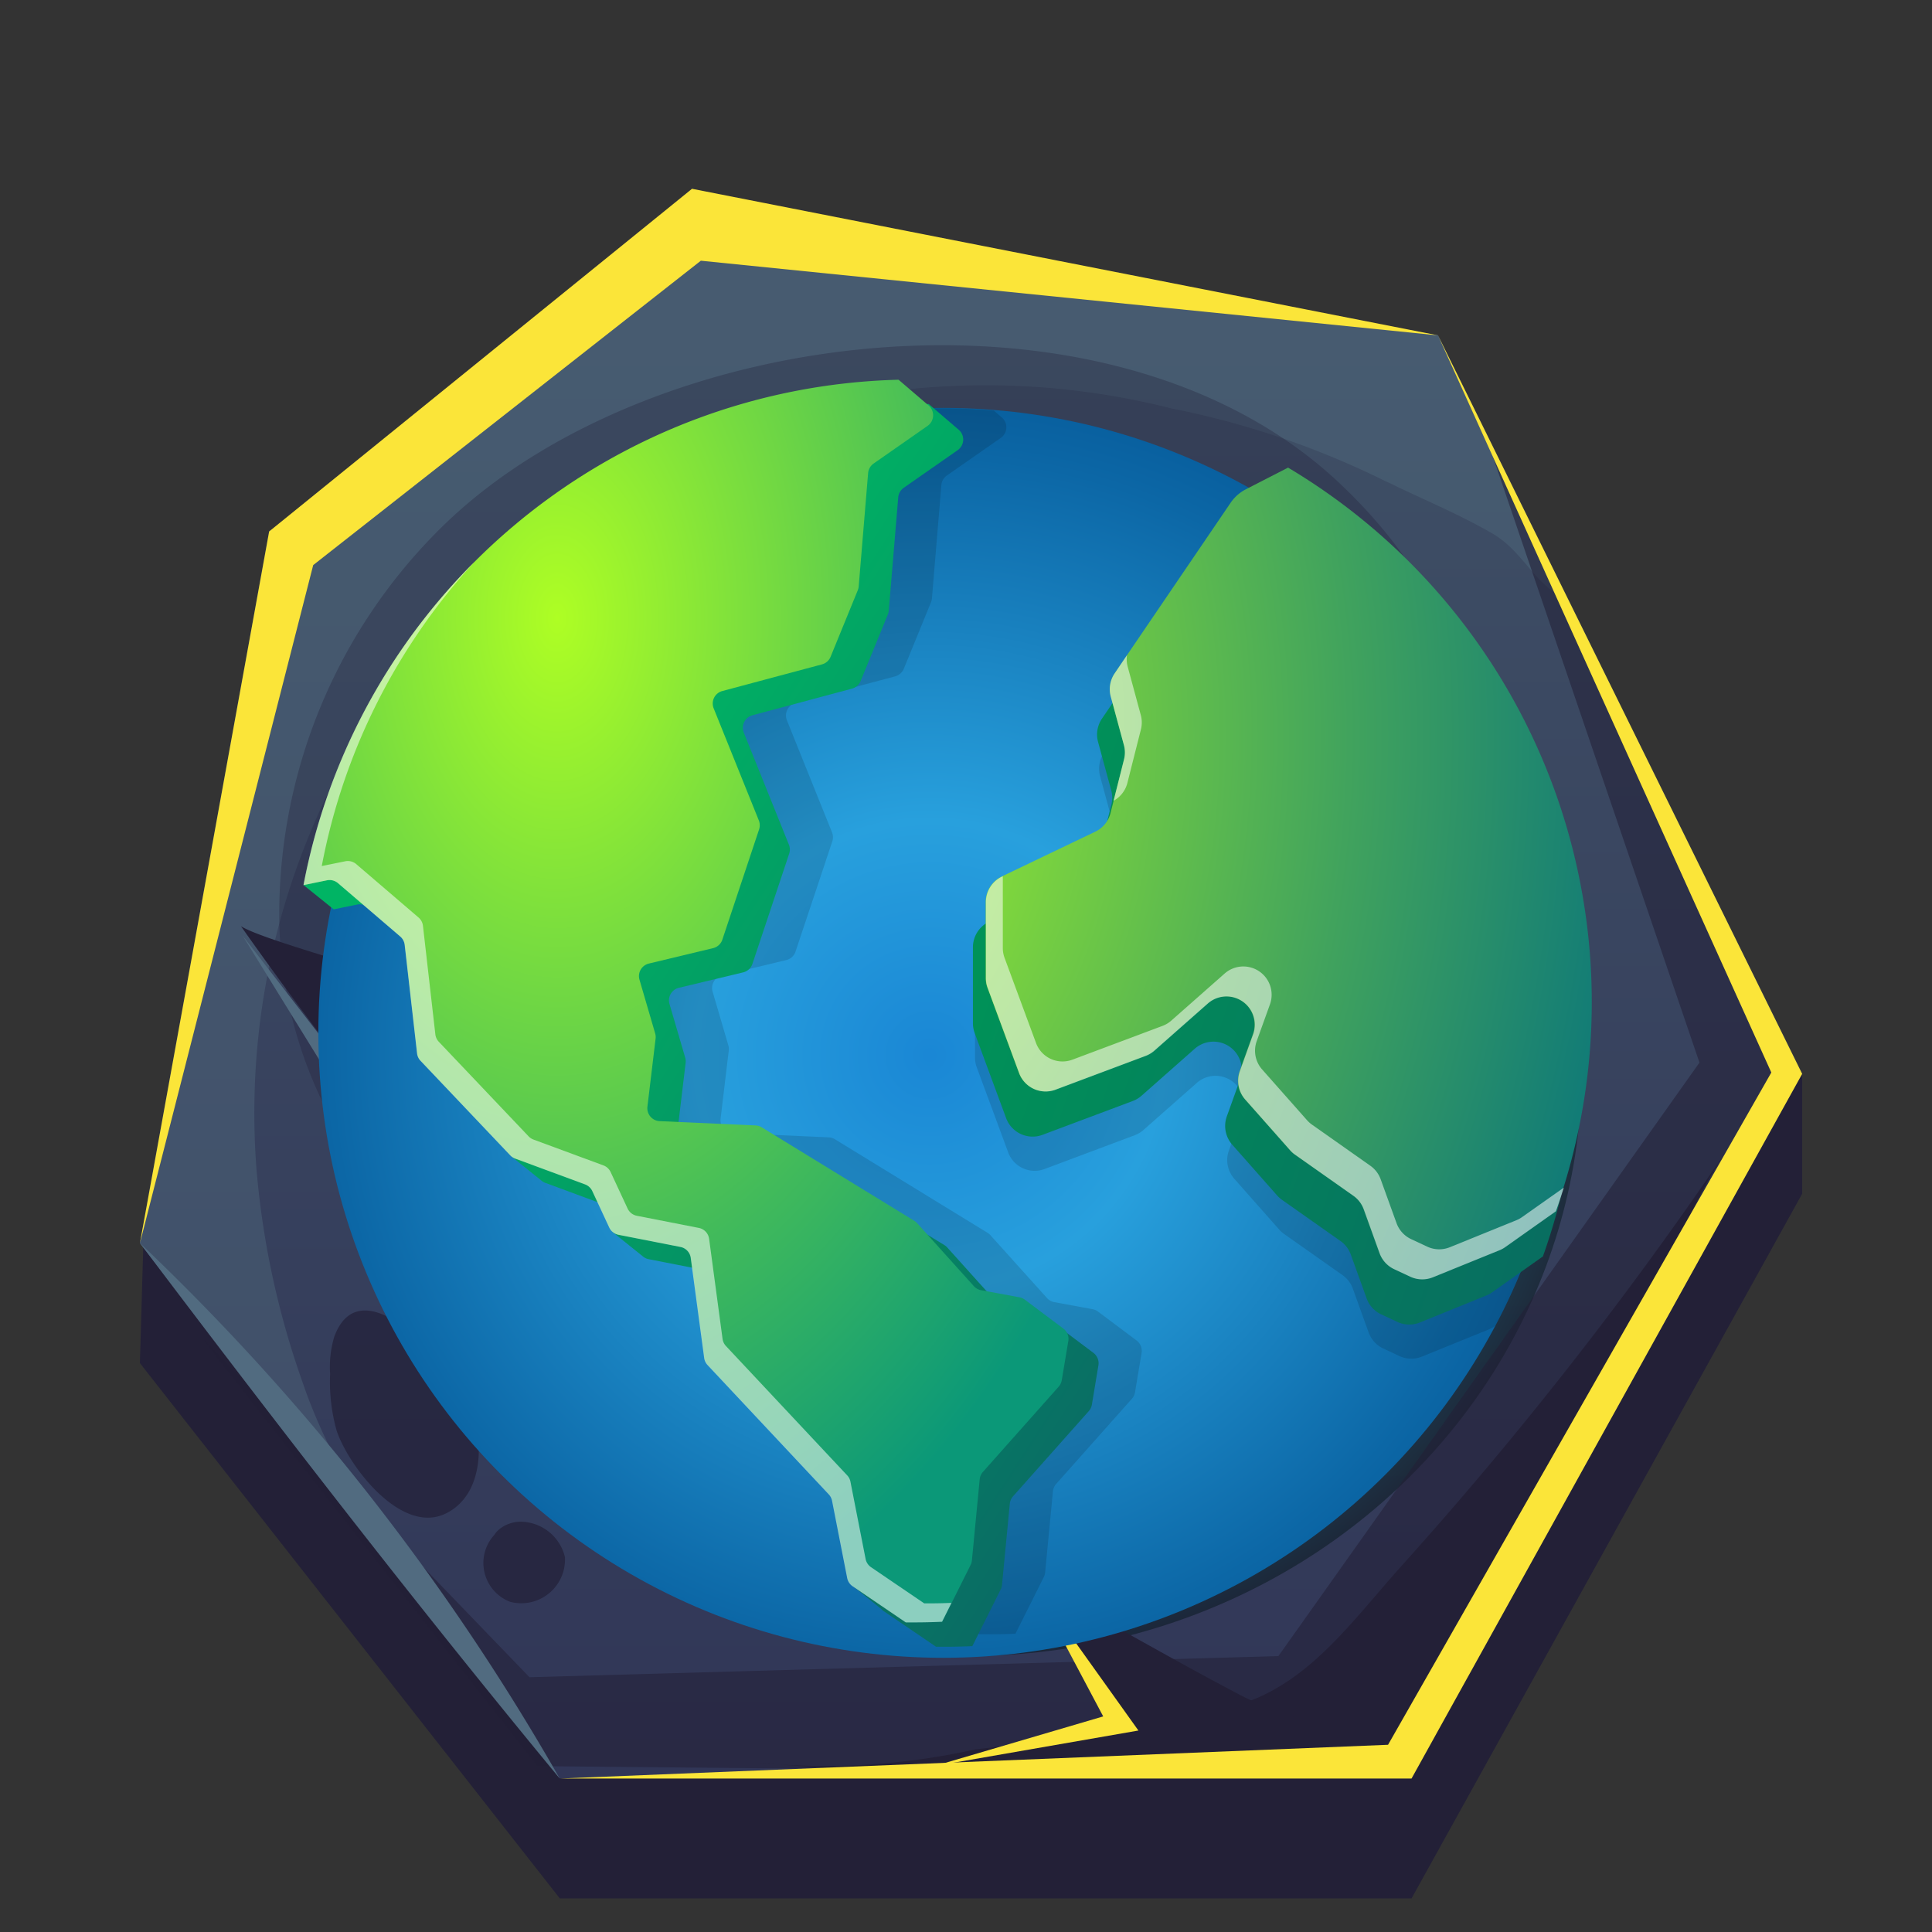
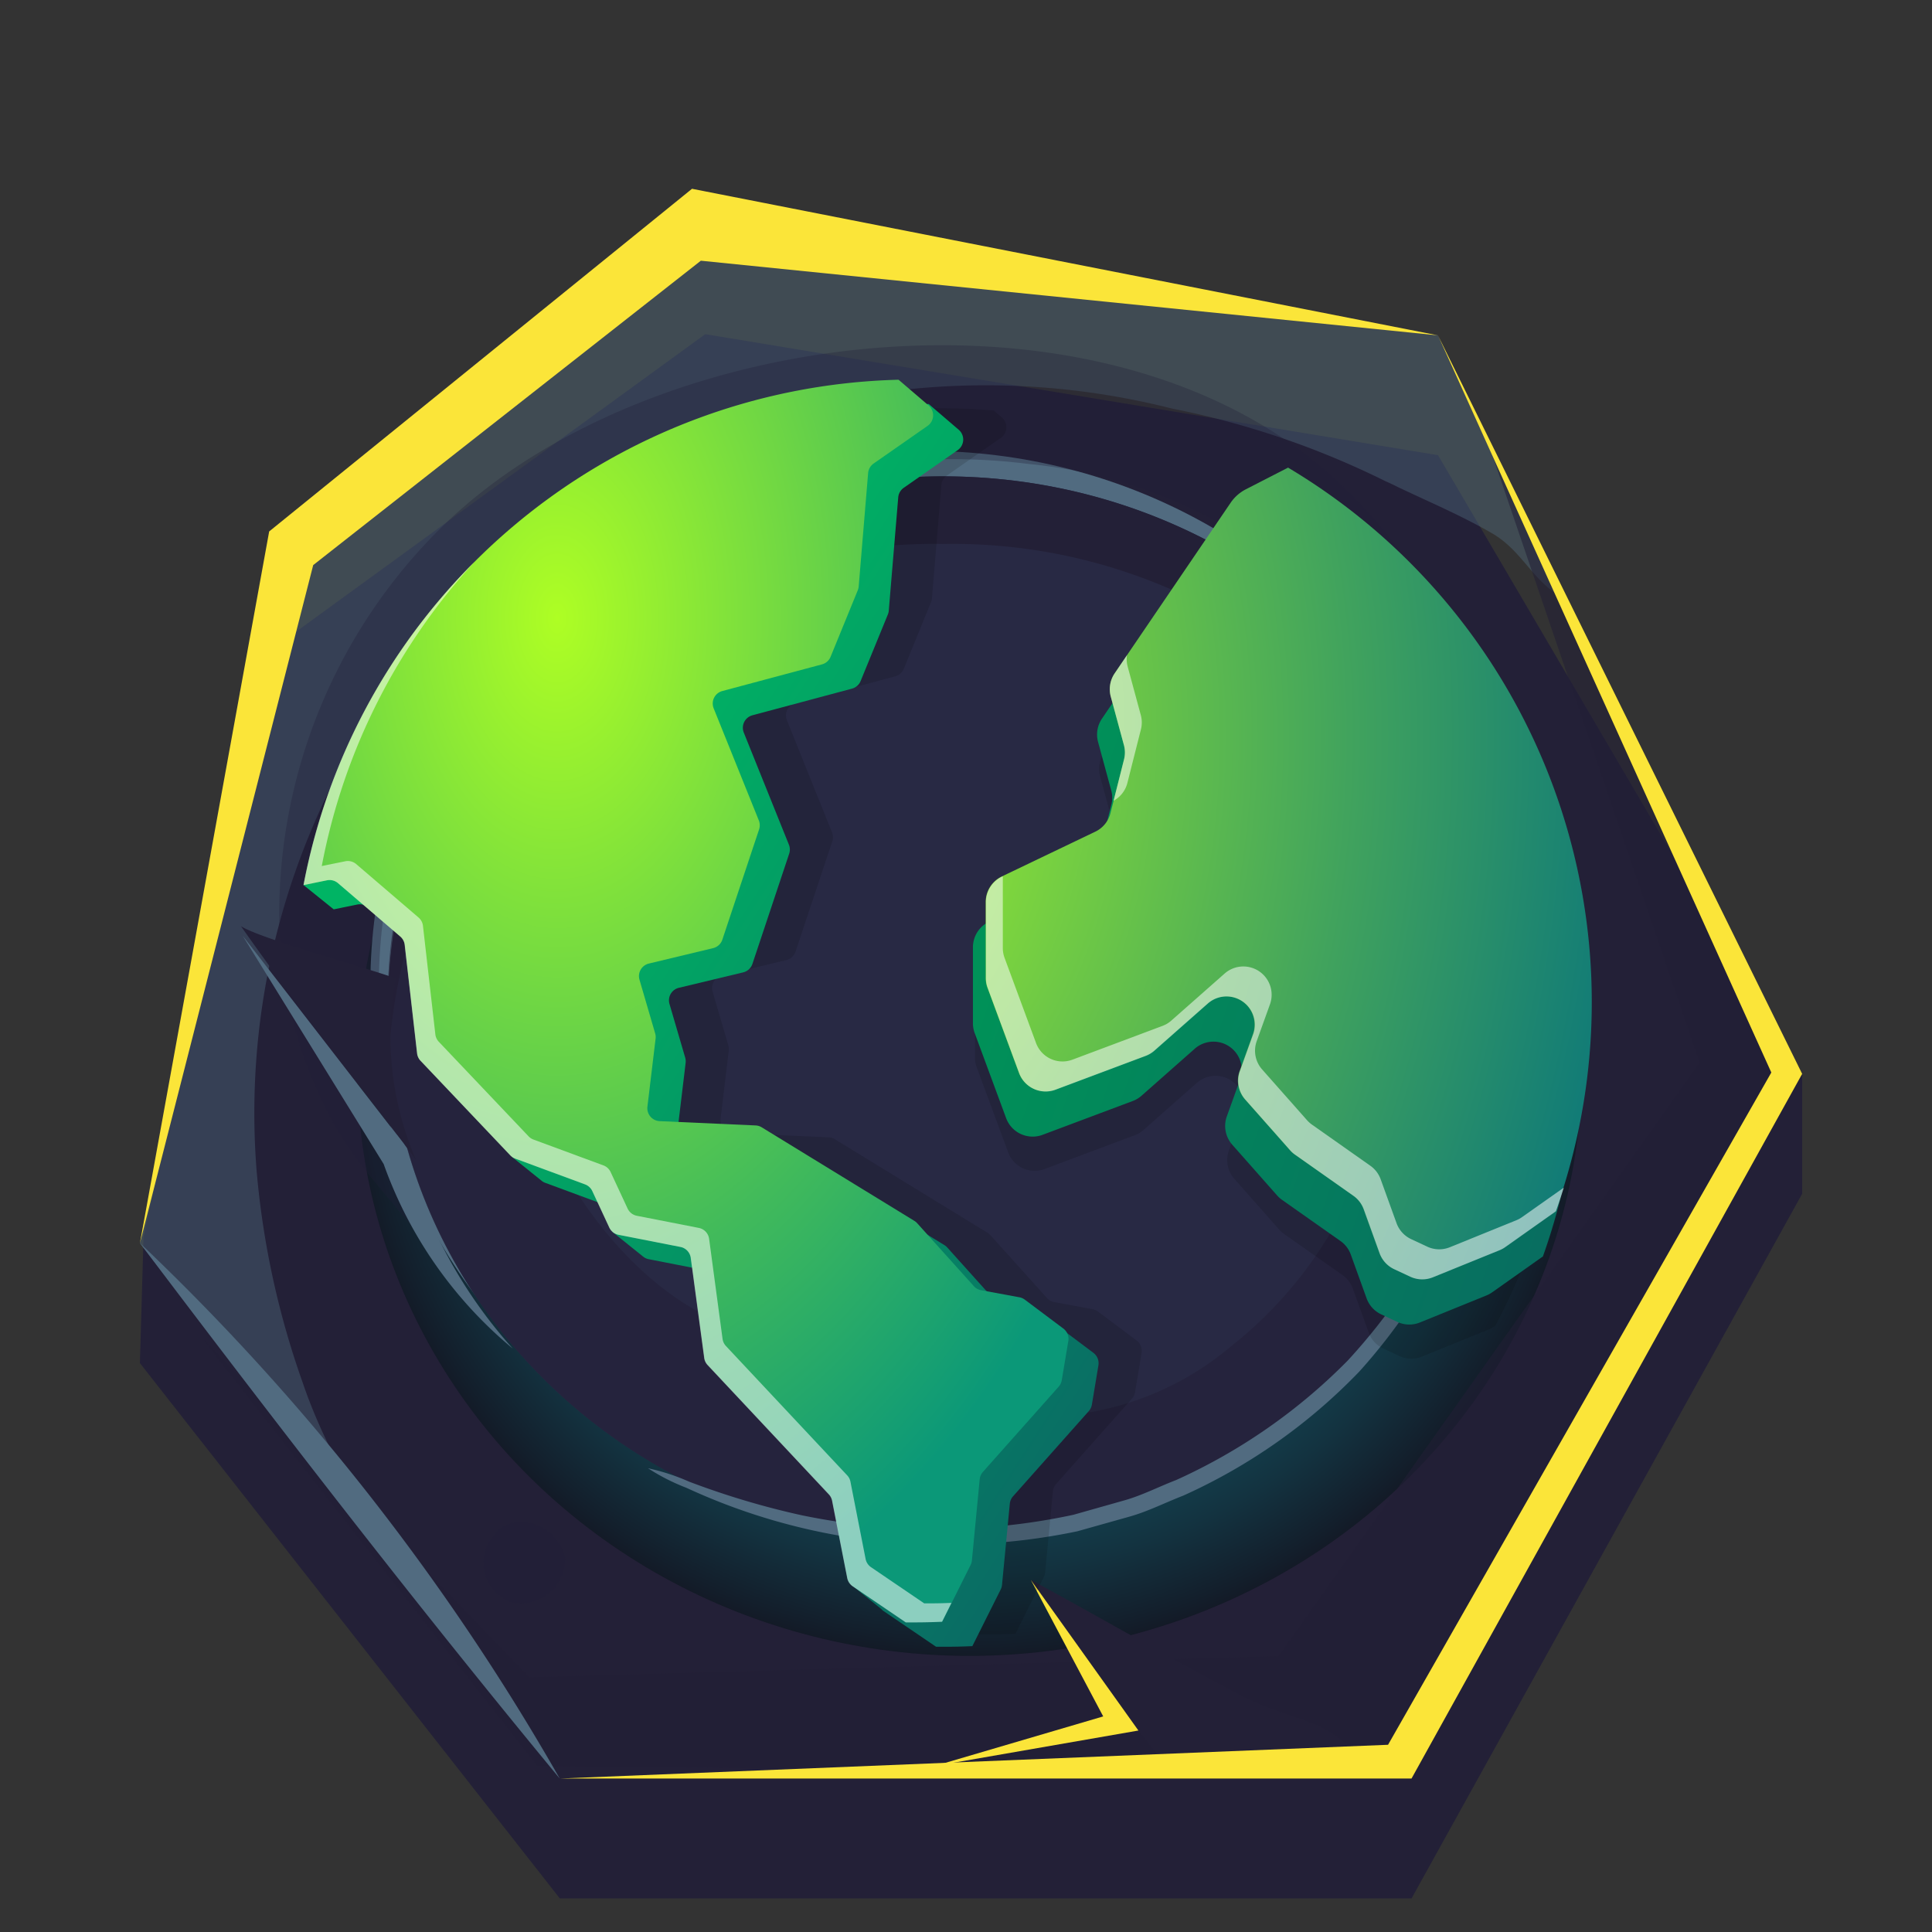
<svg xmlns="http://www.w3.org/2000/svg" width="53" height="53" viewBox="0 0 53 53">
  <rect x="0" y="0" width="53" height="53" fill="#333333" stroke="none" />
  <defs>
    <clipPath id="clip-path">
      <rect id="Rectangle_3792" data-name="Rectangle 3792" width="53" height="53" transform="translate(44.688 443.688)" fill="#fff" stroke="#707070" stroke-width="1" />
    </clipPath>
    <linearGradient id="linear-gradient" x1="0.5" y1="1" x2="0.5" y2="0.046" gradientUnits="objectBoundingBox">
      <stop offset="0" stop-color="#313657" />
      <stop offset="0.976" stop-color="#3f5066" />
    </linearGradient>
    <radialGradient id="radial-gradient" cx="0.5" cy="0.5" r="0.521" gradientUnits="objectBoundingBox">
      <stop offset="0.271" stop-color="#00acb4" />
      <stop offset="0.375" stop-color="#00a7af" />
      <stop offset="0.484" stop-color="#009ca3" />
      <stop offset="0.595" stop-color="#00888e" />
      <stop offset="0.708" stop-color="#006c71" />
      <stop offset="0.821" stop-color="#00484b" />
      <stop offset="0.934" stop-color="#001c1e" />
      <stop offset="1" />
    </radialGradient>
    <radialGradient id="radial-gradient-2" cx="0.489" cy="0.518" r="0.65" gradientUnits="objectBoundingBox">
      <stop offset="0.003" stop-color="#1a87d5" />
      <stop offset="0.292" stop-color="#28a0dd" />
      <stop offset="0.746" stop-color="#0c67a6" />
      <stop offset="1" stop-color="#004c8c" />
    </radialGradient>
    <linearGradient id="linear-gradient-2" x1="0.432" y1="0.223" x2="1.144" y2="0.946" gradientUnits="objectBoundingBox">
      <stop offset="0" stop-color="#00b464" />
      <stop offset="0.353" stop-color="#049464" />
      <stop offset="1" stop-color="#0b5e64" />
    </linearGradient>
    <radialGradient id="radial-gradient-3" cx="0.332" cy="0.19" r="0.84" gradientUnits="objectBoundingBox">
      <stop offset="0" stop-color="#aefe24" />
      <stop offset="0.645" stop-color="#41ba5b" />
      <stop offset="1" stop-color="#0b9878" />
    </radialGradient>
    <linearGradient id="linear-gradient-3" x1="0.119" y1="0.303" x2="1.421" y2="0.914" gradientUnits="objectBoundingBox">
      <stop offset="0" stop-color="#009258" />
      <stop offset="1" stop-color="#0b5e64" />
    </linearGradient>
    <radialGradient id="radial-gradient-4" cx="-0.355" cy="0.332" r="1.482" gradientUnits="objectBoundingBox">
      <stop offset="0" stop-color="#aefe24" />
      <stop offset="0.645" stop-color="#41a35d" />
      <stop offset="1" stop-color="#0b767a" />
    </radialGradient>
  </defs>
  <g id="Group_24093" data-name="Group 24093" transform="translate(-50 -175)">
    <g id="Mask_Group_11" data-name="Mask Group 11" transform="translate(5.313 -268.688)" clip-path="url(#clip-path)">
      <g id="Group_30580" data-name="Group 30580" transform="translate(45.177 444.177)">
        <g id="Group_30570" data-name="Group 30570" transform="translate(3.347 4.69)">
          <g id="Group_30566" data-name="Group 30566" transform="translate(0 0)">
            <path id="Path_59411" data-name="Path 59411" d="M52.343,399.89l-11.964,8.7-3.445,16.064-.1,3.461L48.353,442.8H71.719l10.716-19.331v-3.237l-9.99-17.022Z" transform="translate(-36.833 -395.901)" fill="#232037" />
-             <path id="Path_59412" data-name="Path 59412" d="M52.342,394.39l-11.964,8.7-3.546,19.523L48.352,437.3H71.719l10.716-19.331-9.99-20.259Z" transform="translate(-36.833 -393.694)" fill="url(#linear-gradient)" />
            <ellipse id="Ellipse_86" data-name="Ellipse 86" cx="16.798" cy="16.122" rx="16.798" ry="16.122" transform="translate(5.962 8.003)" opacity="0.45" fill="url(#radial-gradient)" />
            <ellipse id="Ellipse_87" data-name="Ellipse 87" cx="15.227" cy="14.615" rx="15.227" ry="14.615" transform="translate(6.324 7.191)" fill="#516b80" />
            <ellipse id="Ellipse_88" data-name="Ellipse 88" cx="15.227" cy="14.615" rx="15.227" ry="14.615" transform="translate(6.808 7.888)" fill="#282944" />
            <path id="Path_59413" data-name="Path 59413" d="M63.43,408.258a14.961,14.961,0,0,1,15.177,13.686c.021-.309.049-.615.049-.926,0-8.071-6.817-14.615-15.227-14.615S48.2,412.945,48.2,421.016c0,.313.028.62.049.926A14.971,14.971,0,0,1,63.43,408.258Z" transform="translate(-41.395 -398.514)" fill="#232037" />
            <path id="Path_59414" data-name="Path 59414" d="M63.431,436.672a15.346,15.346,0,0,0,14.238-9.455c2.173-5.531-.641-12.971-6.135-15.823a7.56,7.56,0,0,1,3.625,4.662c1.524,5.281.817,11.572-3.823,15.248a8.141,8.141,0,0,1-4.421,1.889,2.342,2.342,0,0,1-2.138-.759c-.428-.646.119-1.755.894-1.572-3,.784-6.387.97-9.058-.559-3.1-1.776-5.464-6.348-5.005-9.746a15.067,15.067,0,0,1,5.367-9.517,7.8,7.8,0,0,1,4.2-1.944c-3.555-.58-7.231,1.483-9.645,3.9a13.257,13.257,0,0,0-3.332,9.053C48.2,430.129,55.022,436.672,63.431,436.672Z" transform="translate(-41.395 -399.556)" fill="#232037" opacity="0.55" />
            <path id="Path_59415" data-name="Path 59415" d="M71.4,401.436c.846.4,1.719.773,2.53,1.243s1.1,1.283,1.876,1.73c-.935-1.819-3.364-7.161-3.364-7.161s-7.809-.993-10.917-1.817c-3.273-.868-6.274-1.336-9.548-2.2l-11.115,9.279-4.029,19.641,6.022,7.679c.566.422,1.14.835,1.725,1.233-1.478-1-2.723-3.447-3.267-5.052a23.316,23.316,0,0,1-1.276-5.843,20.062,20.062,0,0,1,2.591-11.559,21.062,21.062,0,0,1,9.9-8.587,20.787,20.787,0,0,1,12.612-.768,23.409,23.409,0,0,1,5.875,2C71.126,401.3,71.254,401.365,71.4,401.436Z" transform="translate(-36.834 -393.227)" fill="#516b80" opacity="0.42" />
            <path id="Path_59416" data-name="Path 59416" d="M72.444,397.248,51.98,393.227l-11.6,9.4-3.545,19.523,4.753-18.6L52.222,395.2Z" transform="translate(-36.833 -393.227)" fill="#fbe539" />
            <path id="Path_59417" data-name="Path 59417" d="M72.5,441.543l1.456-2.438,9.3-16.777-4.806-9.82-3.384-7.268,5.72,16.779L69.235,438.3l-20.545.58L39.747,429.6l.384.532,8.775,11.187Z" transform="translate(-38.002 -398.048)" fill="#232037" opacity="0.56" />
            <path id="Path_59418" data-name="Path 59418" d="M48.484,409.967a16.725,16.725,0,0,1,15.294-6.315,13.562,13.562,0,0,1,11.095,8.016c1.283,2.708,2.593,5.619,2.081,8.55a14.436,14.436,0,0,0-.187-7.439c-.855-3.481-1.831-6.138-4.5-8.635-6.279-5.874-18.856-4.371-24.569,1.219A14.9,14.9,0,0,0,43.22,416.25a11.915,11.915,0,0,0,1.415,5.354c.919,1.731,2.525,2.993,3.42,4.712C45.39,421.189,44.959,414.825,48.484,409.967Z" transform="translate(-39.395 -396.103)" fill="#232037" opacity="0.31" />
-             <path id="Path_59419" data-name="Path 59419" d="M82.833,454.06a100.694,100.694,0,0,1-17.7.066,19.077,19.077,0,0,0,5.985-.368,61.337,61.337,0,0,0,7.179-1.211c1.961-.583,3.142-2.307,4.511-3.83a105.657,105.657,0,0,0,8.872-11.329c-.98,1.446-1.575,3.254-2.459,4.774a39.044,39.044,0,0,0-2.741,4.673C86.074,447.841,84.246,454.06,82.833,454.06Z" transform="translate(-48.188 -410.949)" fill="#232037" />
            <path id="Path_59420" data-name="Path 59420" d="M77.657,456.967a62.89,62.89,0,0,0,3.938,5.362,34.681,34.681,0,0,1,6-.033c-.385-.031-1.511-1.1-1.992-1.3-.8-.343-1.437-.467-2.218-.878C81.464,459.11,79.567,458,77.657,456.967Z" transform="translate(-53.215 -418.806)" fill="#232037" />
            <path id="Path_59421" data-name="Path 59421" d="M75.888,456.967,78.84,461.1l-5.59.973,4.624-1.36Z" transform="translate(-51.447 -418.806)" fill="#fbe539" />
            <path id="Path_59422" data-name="Path 59422" d="M80.167,399.943l9.99,20.259L79.441,439.533H56.077l22.72-.926,10.514-18.442Z" transform="translate(-44.556 -395.922)" fill="#fbe539" />
            <path id="Path_59423" data-name="Path 59423" d="M36.833,441.531a63.919,63.919,0,0,1,11.519,14.692C44.474,451.533,40.644,446.579,36.833,441.531Z" transform="translate(-36.833 -412.611)" fill="#516b80" />
            <path id="Path_59424" data-name="Path 59424" d="M41.465,427.016c.534.343,3.407,1.126,4.245,1.431a8.616,8.616,0,0,0,.556,4.978C45.137,431.917,43.446,429.829,41.465,427.016Z" transform="translate(-38.692 -406.787)" fill="#232037" />
            <path id="Path_59425" data-name="Path 59425" d="M41.543,427.453l4.432,5.722a13.144,13.144,0,0,0,2.981,5.606,11.646,11.646,0,0,1-3.545-5.065Z" transform="translate(-38.723 -406.962)" fill="#516b80" />
            <g id="Group_30565" data-name="Group 30565" transform="translate(13.935 24.125)">
              <path id="Path_59427" data-name="Path 59427" d="M83.4,433.523a5.607,5.607,0,0,1-.16,1.181c-.035.19-.071.4-.115.63a7.509,7.509,0,0,1-.214.73,11.285,11.285,0,0,1-.641,1.743l-.462.98c-.165.339-.4.656-.611,1a15.792,15.792,0,0,1-1.572,2.06,15.552,15.552,0,0,1-4.824,3.4c-.491.19-.958.428-1.452.57l-1.459.41a17.2,17.2,0,0,1-2.838.35,16.867,16.867,0,0,1-7.876-1.54,5.708,5.708,0,0,1-1.062-.54,5.877,5.877,0,0,1,1.131.369,22.118,22.118,0,0,0,3.073.918,18.282,18.282,0,0,0,4.708.356,17.379,17.379,0,0,0,2.757-.366l1.414-.4c.479-.137.931-.371,1.407-.554a15.655,15.655,0,0,0,4.7-3.271,16.307,16.307,0,0,0,1.561-1.977c.214-.333.45-.637.618-.963l.478-.943a12.007,12.007,0,0,0,.695-1.684c.088-.254.2-.483.249-.707s.107-.427.152-.613A5.9,5.9,0,0,1,83.4,433.523Z" transform="translate(-60.11 -433.523)" fill="#516b80" />
            </g>
-             <path id="Path_59428" data-name="Path 59428" d="M45.654,445.361a2.9,2.9,0,0,0-.108,1,4.945,4.945,0,0,0,.182,1.568c.336.98,1.786,2.88,3.013,2.252,1.022-.523,1.015-1.966.69-2.861-.351-.968-2.985-4.086-3.769-1.984Z" transform="translate(-40.327 -413.851)" fill="#232037" opacity="0.71" />
            <path id="Path_59429" data-name="Path 59429" d="M52.883,454.652a1.14,1.14,0,0,0,.428,1.847,1.2,1.2,0,0,0,1.5-1.226,1.266,1.266,0,0,0-1.223-.973c-.407,0-.879.321-.752.691" transform="translate(-43.15 -417.735)" fill="#232037" opacity="0.71" />
          </g>
        </g>
      </g>
    </g>
    <g id="Group_24087" data-name="Group 24087" transform="translate(-3362.428 -1255.488)">
      <g id="Group_24092" data-name="Group 24092" transform="translate(3420.755 1440.906)">
        <g id="Group_24091" data-name="Group 24091" transform="translate(0 0)">
          <g id="Group_24090" data-name="Group 24090">
-             <circle id="Ellipse_1886" data-name="Ellipse 1886" cx="17.144" cy="17.144" r="17.144" transform="translate(0.406 0.772)" fill="url(#radial-gradient-2)" />
            <path id="Path_68947" data-name="Path 68947" d="M3437.105,1445.28a17.09,17.09,0,0,0-9.833,11.224,2.582,2.582,0,0,0-1.132.647l.828.666.646-.132a.354.354,0,0,1,.3.078l1.708,1.464a.356.356,0,0,1,.122.229l.341,2.987a.354.354,0,0,0,.1.2l1.827,1.925-.154.036.819.659h0a.352.352,0,0,0,.1.057l1.917.708a.356.356,0,0,1,.2.183l.092.2-.37.251.838.673.015.012.007.005h0a.354.354,0,0,0,.135.06l1.7.333a.354.354,0,0,1,.283.3l.368,2.739a.36.36,0,0,0,.092.2l3.327,3.549a.353.353,0,0,1,.089.174l.26,1.325-.154,0-.419.317.839.676,0,0a.3.3,0,0,0,.034.035l1.459.992h.227q.387,0,.768-.017l.778-1.555a.356.356,0,0,0,.036-.125l.214-2.228a.357.357,0,0,1,.088-.2l2.079-2.339a.35.35,0,0,0,.085-.178l.18-1.076a.355.355,0,0,0-.137-.342l-1.059-.794a.356.356,0,0,0-.148-.065l-1.051-.194a.353.353,0,0,1-.2-.112l-1.553-1.725a.372.372,0,0,0-.078-.065l-4.187-2.566a.356.356,0,0,0-.169-.052l-2.631-.118a.355.355,0,0,1-.336-.4l.224-1.865a.353.353,0,0,0-.012-.142l-.431-1.472a.354.354,0,0,1,.258-.444l1.763-.423a.353.353,0,0,0,.254-.233l1.009-3.025a.358.358,0,0,0-.008-.244l-1.238-3.075a.354.354,0,0,1,.237-.475l2.733-.731a.356.356,0,0,0,.237-.208l.746-1.825a.362.362,0,0,0,.025-.1l.259-3.115a.355.355,0,0,1,.151-.261l1.48-1.033a.354.354,0,0,0,.028-.56l-.221-.19c-.459-.037-.92-.061-1.389-.061A17.128,17.128,0,0,0,3437.105,1445.28Z" transform="translate(-3424.954 -1443.636)" opacity="0.13" />
            <path id="Path_68948" data-name="Path 68948" d="M3520.2,1471.324a17.091,17.091,0,0,0-7.568-9.581l-1.158.595a1.13,1.13,0,0,0-.418.37l-3.181,4.678a.775.775,0,0,0-.107.64l.362,1.335a.762.762,0,0,1,0,.393l-.37,1.466a.776.776,0,0,1-.417.509l-2.567,1.23a.775.775,0,0,0-.44.7v2.083a.756.756,0,0,0,.048.269l.863,2.335a.775.775,0,0,0,1,.457l2.472-.927a.773.773,0,0,0,.241-.145l1.463-1.291a.776.776,0,0,1,1.243.844l-.364,1.012a.775.775,0,0,0,.149.776l1.233,1.395a.778.778,0,0,0,.135.12l1.6,1.127a.776.776,0,0,1,.283.372l.433,1.2a.775.775,0,0,0,.4.44l.442.207a.778.778,0,0,0,.621.016l1.827-.743a.762.762,0,0,0,.157-.085l.026-.018a17.135,17.135,0,0,0,1.587-11.783Z" transform="translate(-3485.917 -1457.152)" opacity="0.13" />
            <path id="Path_68949" data-name="Path 68949" d="M3442.424,1469.956l-1.058-.794a.356.356,0,0,0-.148-.065l-1.051-.195a.358.358,0,0,1-.2-.111l-1.553-1.726a.358.358,0,0,0-.078-.065l-4.186-2.566a.354.354,0,0,0-.17-.052l-2.63-.118a.354.354,0,0,1-.337-.4l.224-1.865a.362.362,0,0,0-.012-.142l-.431-1.472a.354.354,0,0,1,.258-.444l1.763-.423a.356.356,0,0,0,.254-.233l1.009-3.025a.357.357,0,0,0-.008-.245l-1.238-3.075a.355.355,0,0,1,.237-.475l2.732-.731a.354.354,0,0,0,.236-.208l.747-1.825a.371.371,0,0,0,.025-.1l.26-3.115a.355.355,0,0,1,.151-.261l1.48-1.033a.355.355,0,0,0,.028-.56l-.823-.706a17.053,17.053,0,0,0-16.017,12.551,2.587,2.587,0,0,0-1.133.646l.828.666.646-.132a.355.355,0,0,1,.3.078l1.708,1.464a.352.352,0,0,1,.121.229l.342,2.987a.353.353,0,0,0,.095.2l1.827,1.925-.154.036.819.659v0a.328.328,0,0,0,.1.057l1.916.708a.356.356,0,0,1,.2.183l.092.2-.37.252.837.673.016.012.006.005h0a.342.342,0,0,0,.135.06l1.7.333a.356.356,0,0,1,.283.3l.368,2.74a.355.355,0,0,0,.092.2L3436,1474.5a.353.353,0,0,1,.089.174l.259,1.324-.153,0-.42.317.839.676,0,0a.367.367,0,0,0,.034.035l1.459.992.227,0q.386,0,.768-.017l.778-1.555a.353.353,0,0,0,.036-.125l.214-2.228a.356.356,0,0,1,.087-.2l2.079-2.339a.356.356,0,0,0,.085-.177l.179-1.076A.355.355,0,0,0,3442.424,1469.956Z" transform="translate(-3420.755 -1443.261)" fill="url(#linear-gradient-2)" />
            <path id="Path_68950" data-name="Path 68950" d="M3441.6,1466.935l-1.059-.794a.351.351,0,0,0-.148-.065l-1.05-.194a.353.353,0,0,1-.2-.112l-1.553-1.725a.37.37,0,0,0-.078-.065l-4.187-2.566a.354.354,0,0,0-.169-.052l-2.631-.118a.355.355,0,0,1-.336-.4l.224-1.865a.353.353,0,0,0-.012-.142l-.43-1.472a.354.354,0,0,1,.257-.444l1.762-.423a.354.354,0,0,0,.254-.233l1.008-3.025a.361.361,0,0,0-.007-.245l-1.239-3.075a.354.354,0,0,1,.237-.475l2.733-.731a.354.354,0,0,0,.237-.208l.746-1.825a.369.369,0,0,0,.025-.1l.259-3.116a.355.355,0,0,1,.151-.261l1.48-1.033a.354.354,0,0,0,.028-.56l-.824-.706a17.053,17.053,0,0,0-16.321,13.863l.646-.132a.355.355,0,0,1,.3.078l1.708,1.464a.354.354,0,0,1,.122.229l.341,2.987a.356.356,0,0,0,.1.2l2.455,2.587a.358.358,0,0,0,.134.088l1.917.708a.356.356,0,0,1,.2.183l.465,1a.356.356,0,0,0,.254.2l1.7.333a.354.354,0,0,1,.283.3l.368,2.739a.355.355,0,0,0,.093.2l3.327,3.549a.355.355,0,0,1,.089.174l.415,2.12a.356.356,0,0,0,.148.225l1.459.992.228,0q.386,0,.768-.017l.777-1.555a.344.344,0,0,0,.036-.125l.214-2.228a.353.353,0,0,1,.088-.2l2.079-2.339a.354.354,0,0,0,.084-.177l.18-1.076A.354.354,0,0,0,3441.6,1466.935Z" transform="translate(-3420.755 -1440.906)" fill="url(#radial-gradient-3)" />
            <path id="Path_68951" data-name="Path 68951" d="M3438.008,1492.136l-.227,0-1.459-.992a.359.359,0,0,1-.148-.225l-.416-2.12a.349.349,0,0,0-.089-.174l-3.327-3.549a.357.357,0,0,1-.093-.2l-.368-2.739a.353.353,0,0,0-.283-.3l-1.7-.333a.355.355,0,0,1-.254-.2l-.465-1a.353.353,0,0,0-.2-.183l-1.917-.708a.356.356,0,0,1-.134-.089l-2.456-2.587a.357.357,0,0,1-.1-.2l-.341-2.987a.351.351,0,0,0-.122-.229l-1.708-1.464a.356.356,0,0,0-.3-.078l-.646.131a17,17,0,0,1,4.192-8.347,17.012,17.012,0,0,0-4.695,8.87l.646-.132a.356.356,0,0,1,.3.078l1.708,1.464a.353.353,0,0,1,.122.229l.341,2.987a.356.356,0,0,0,.1.2l2.455,2.587a.36.36,0,0,0,.134.089l1.917.708a.357.357,0,0,1,.2.183l.465,1a.355.355,0,0,0,.253.2l1.7.334a.354.354,0,0,1,.283.3l.368,2.739a.354.354,0,0,0,.093.2l3.327,3.549a.355.355,0,0,1,.089.174l.415,2.12a.357.357,0,0,0,.148.225l1.459.992.228,0q.386,0,.768-.018l.259-.518C3438.359,1492.13,3438.185,1492.136,3438.008,1492.136Z" transform="translate(-3420.755 -1458.57)" fill="#fff" opacity="0.53" style="mix-blend-mode: overlay;isolation: isolate" />
            <path id="Path_68952" data-name="Path 68952" d="M3512.395,1457.5l-1.158.595a1.131,1.131,0,0,0-.418.37l-3.181,4.678a.776.776,0,0,0-.107.64l.363,1.335a.778.778,0,0,1,0,.393l-.371,1.466a.777.777,0,0,1-.417.509l-2.568,1.23a.776.776,0,0,0-.44.7v2.083a.779.779,0,0,0,.048.269l.863,2.335a.776.776,0,0,0,1,.457l2.472-.927a.775.775,0,0,0,.241-.144l1.462-1.291a.776.776,0,0,1,1.222.267h0a.776.776,0,0,1,.021.578l-.364,1.012a.777.777,0,0,0,.149.776l1.233,1.395a.768.768,0,0,0,.135.12l1.6,1.127a.776.776,0,0,1,.284.372l.433,1.2a.776.776,0,0,0,.4.44l.443.207a.776.776,0,0,0,.62.016l1.827-.742a.782.782,0,0,0,.156-.086l1.391-.984a17.07,17.07,0,0,0-7.345-20.4Z" transform="translate(-3485.735 -1453.847)" fill="url(#linear-gradient-3)" />
            <path id="Path_68953" data-name="Path 68953" d="M3513.98,1451.843l-1.159.595a1.129,1.129,0,0,0-.418.37l-3.181,4.678a.777.777,0,0,0-.107.639l.363,1.336a.766.766,0,0,1,0,.393l-.37,1.466a.777.777,0,0,1-.417.51l-2.567,1.23a.776.776,0,0,0-.44.7v2.083a.772.772,0,0,0,.048.269l.863,2.335a.776.776,0,0,0,1,.458l2.471-.927a.779.779,0,0,0,.241-.145l1.463-1.29a.776.776,0,0,1,1.222.266h0a.777.777,0,0,1,.021.578l-.364,1.012a.776.776,0,0,0,.149.777l1.233,1.394a.757.757,0,0,0,.135.12l1.6,1.127a.776.776,0,0,1,.283.372l.433,1.2a.776.776,0,0,0,.4.44l.443.207a.775.775,0,0,0,.62.016l1.827-.742a.787.787,0,0,0,.156-.086l1.391-.984a17.069,17.069,0,0,0-7.345-20.4Z" transform="translate(-3486.971 -1449.433)" fill="url(#radial-gradient-4)" />
            <g id="Group_24087-2" data-name="Group 24087" transform="translate(18.715 7.554)" opacity="0.53" style="mix-blend-mode: overlay;isolation: isolate">
              <path id="Path_68954" data-name="Path 68954" d="M3521.513,1477.661a.772.772,0,0,1,0,.393l-.285,1.128a.771.771,0,0,0,.378-.485l.371-1.466a.773.773,0,0,0,0-.393l-.362-1.336a.781.781,0,0,1-.018-.315l-.338.5a.773.773,0,0,0-.107.64Z" transform="translate(-3517.722 -1475.187)" fill="#fff" />
              <path id="Path_68955" data-name="Path 68955" d="M3520.4,1512.047a.768.768,0,0,1-.155.086l-1.828.742a.776.776,0,0,1-.62-.016l-.443-.207a.777.777,0,0,1-.4-.44l-.434-1.2a.779.779,0,0,0-.283-.372l-1.6-1.127a.779.779,0,0,1-.135-.12l-1.234-1.395a.775.775,0,0,1-.149-.777l.364-1.011a.776.776,0,0,0-1.243-.844l-1.463,1.291a.772.772,0,0,1-.24.145l-2.472.927a.775.775,0,0,1-1-.457l-.863-2.335a.767.767,0,0,1-.048-.269v-1.97l-.023.011a.775.775,0,0,0-.44.7v2.083a.772.772,0,0,0,.048.269l.863,2.335a.776.776,0,0,0,1,.458l2.472-.927a.779.779,0,0,0,.241-.145l1.463-1.291a.775.775,0,0,1,1.243.844l-.364,1.012a.777.777,0,0,0,.149.777l1.233,1.394a.751.751,0,0,0,.135.12l1.6,1.127a.78.78,0,0,1,.283.372l.433,1.2a.776.776,0,0,0,.4.44l.443.207a.777.777,0,0,0,.62.016l1.827-.742a.756.756,0,0,0,.156-.085l1.391-.984q.115-.321.217-.649Z" transform="translate(-3505.686 -1496.632)" fill="#fff" />
            </g>
          </g>
        </g>
      </g>
    </g>
  </g>
</svg>